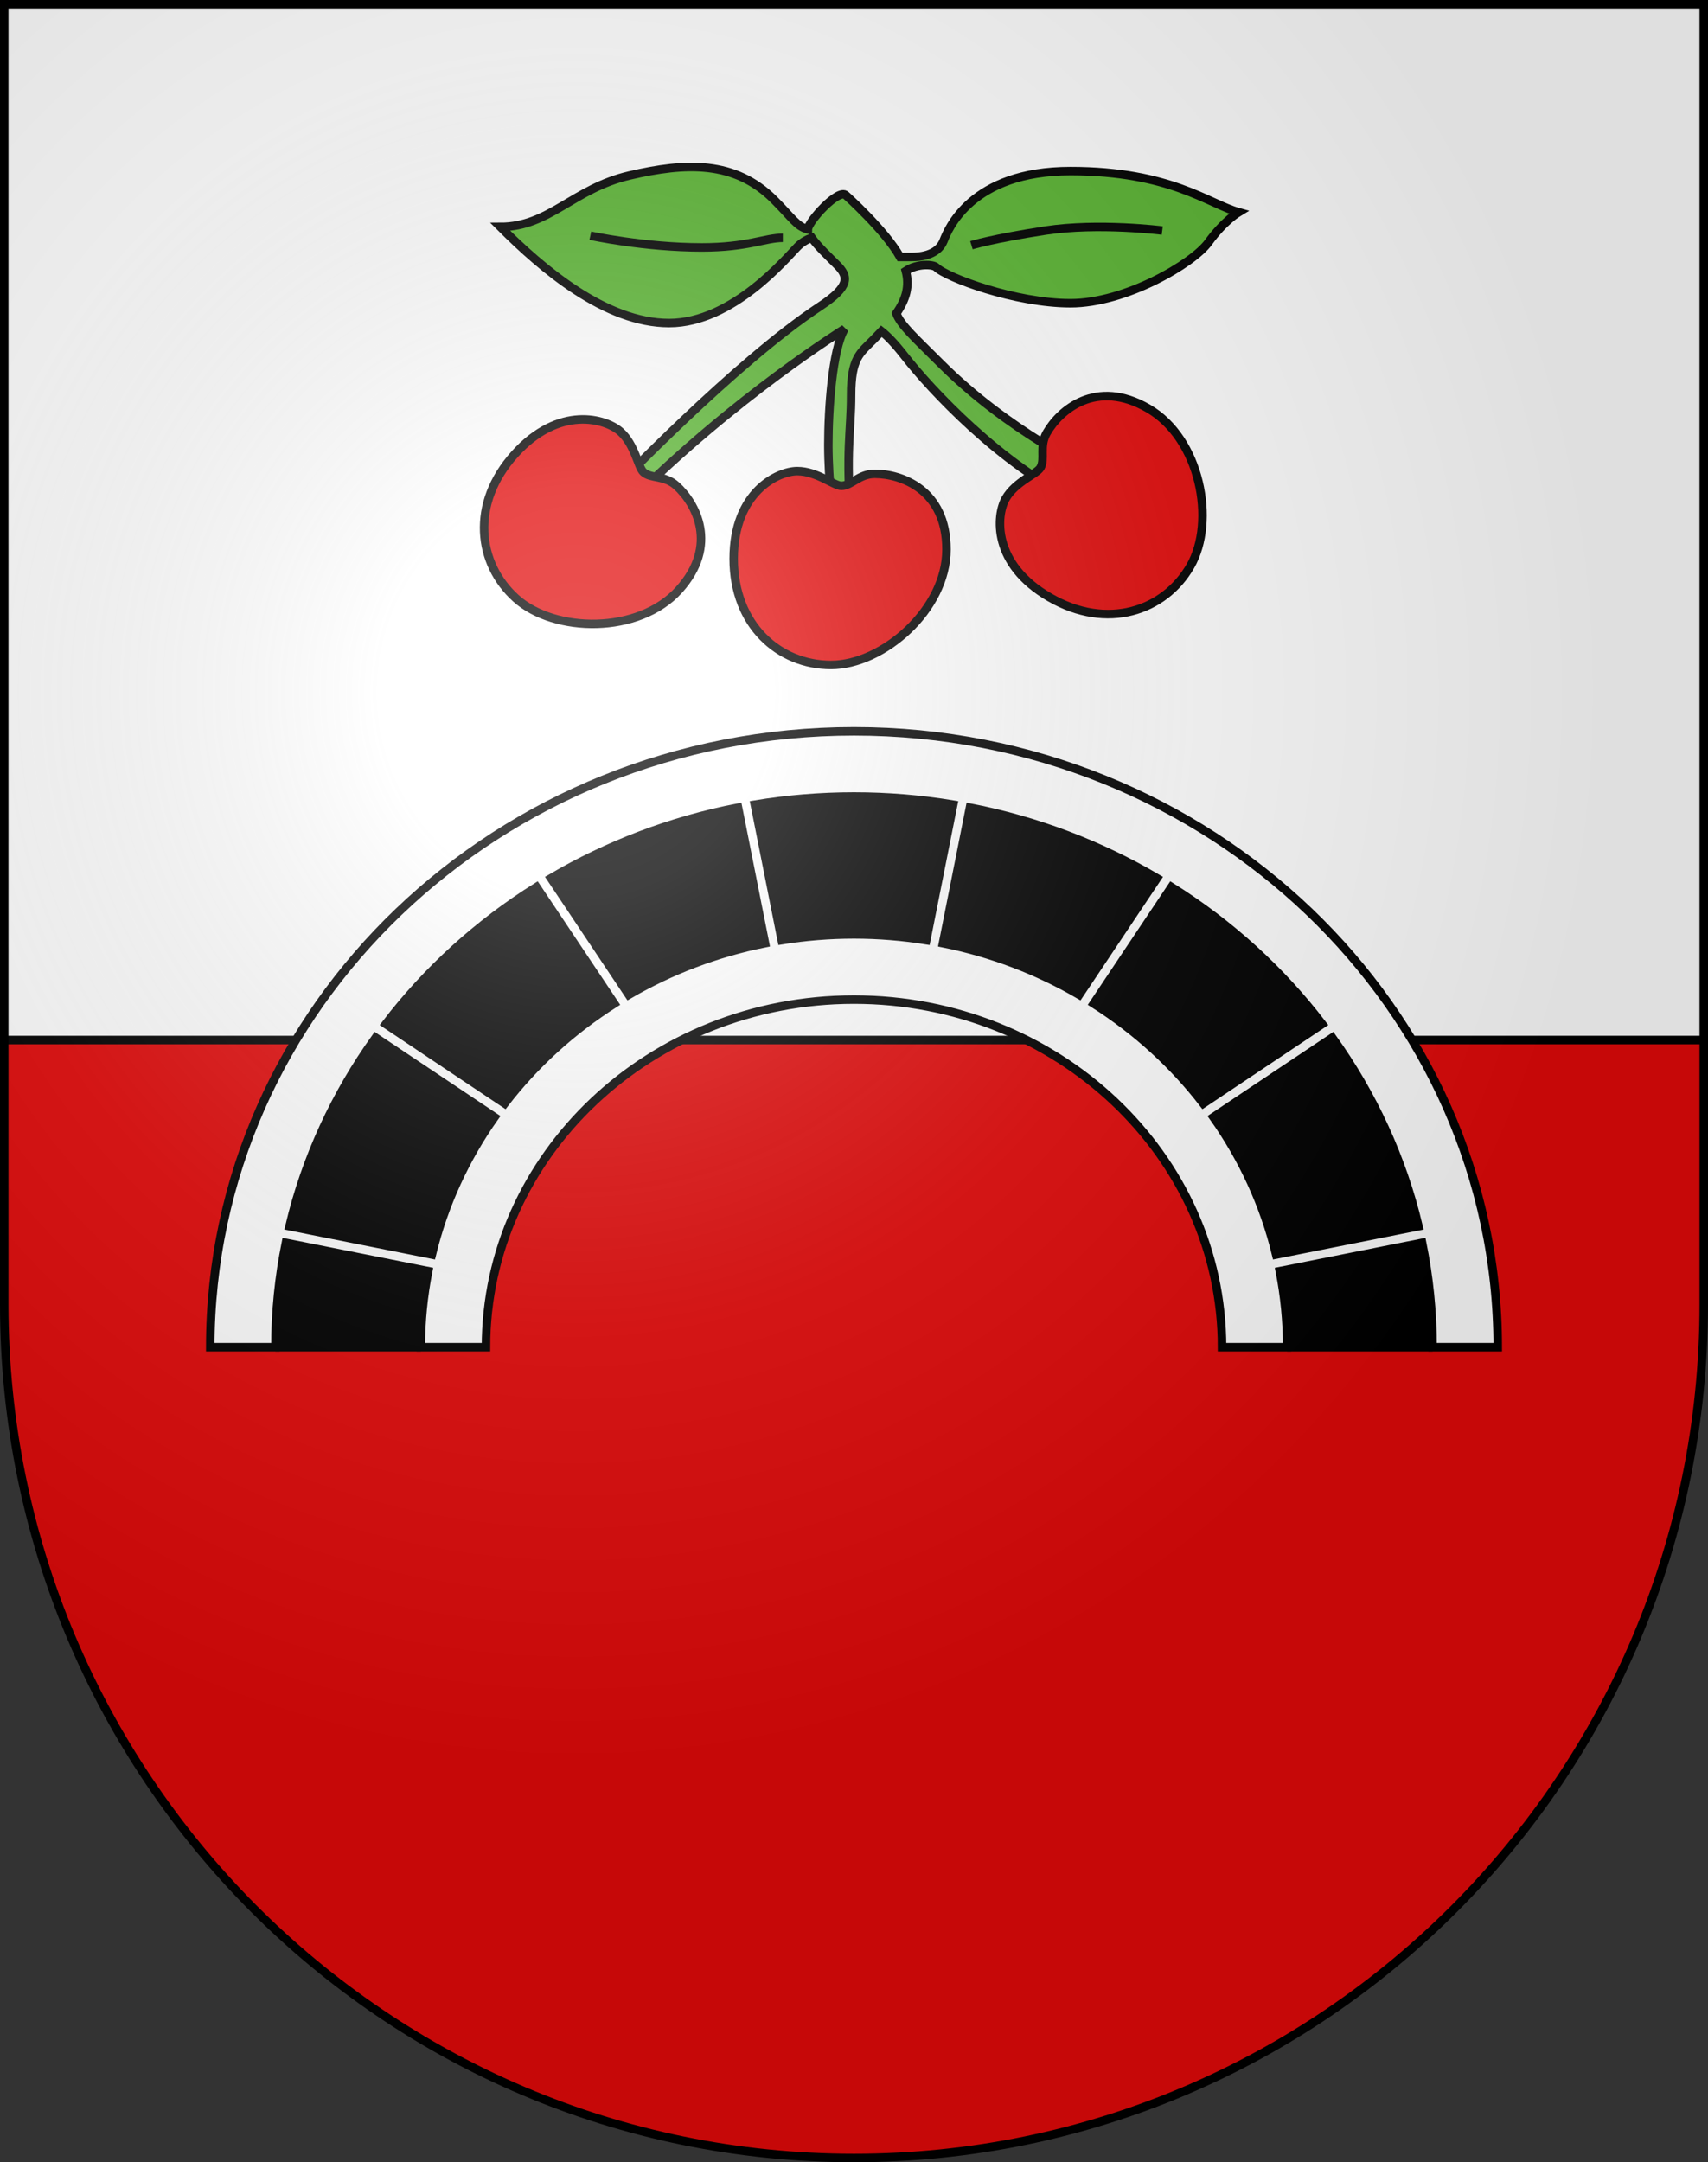
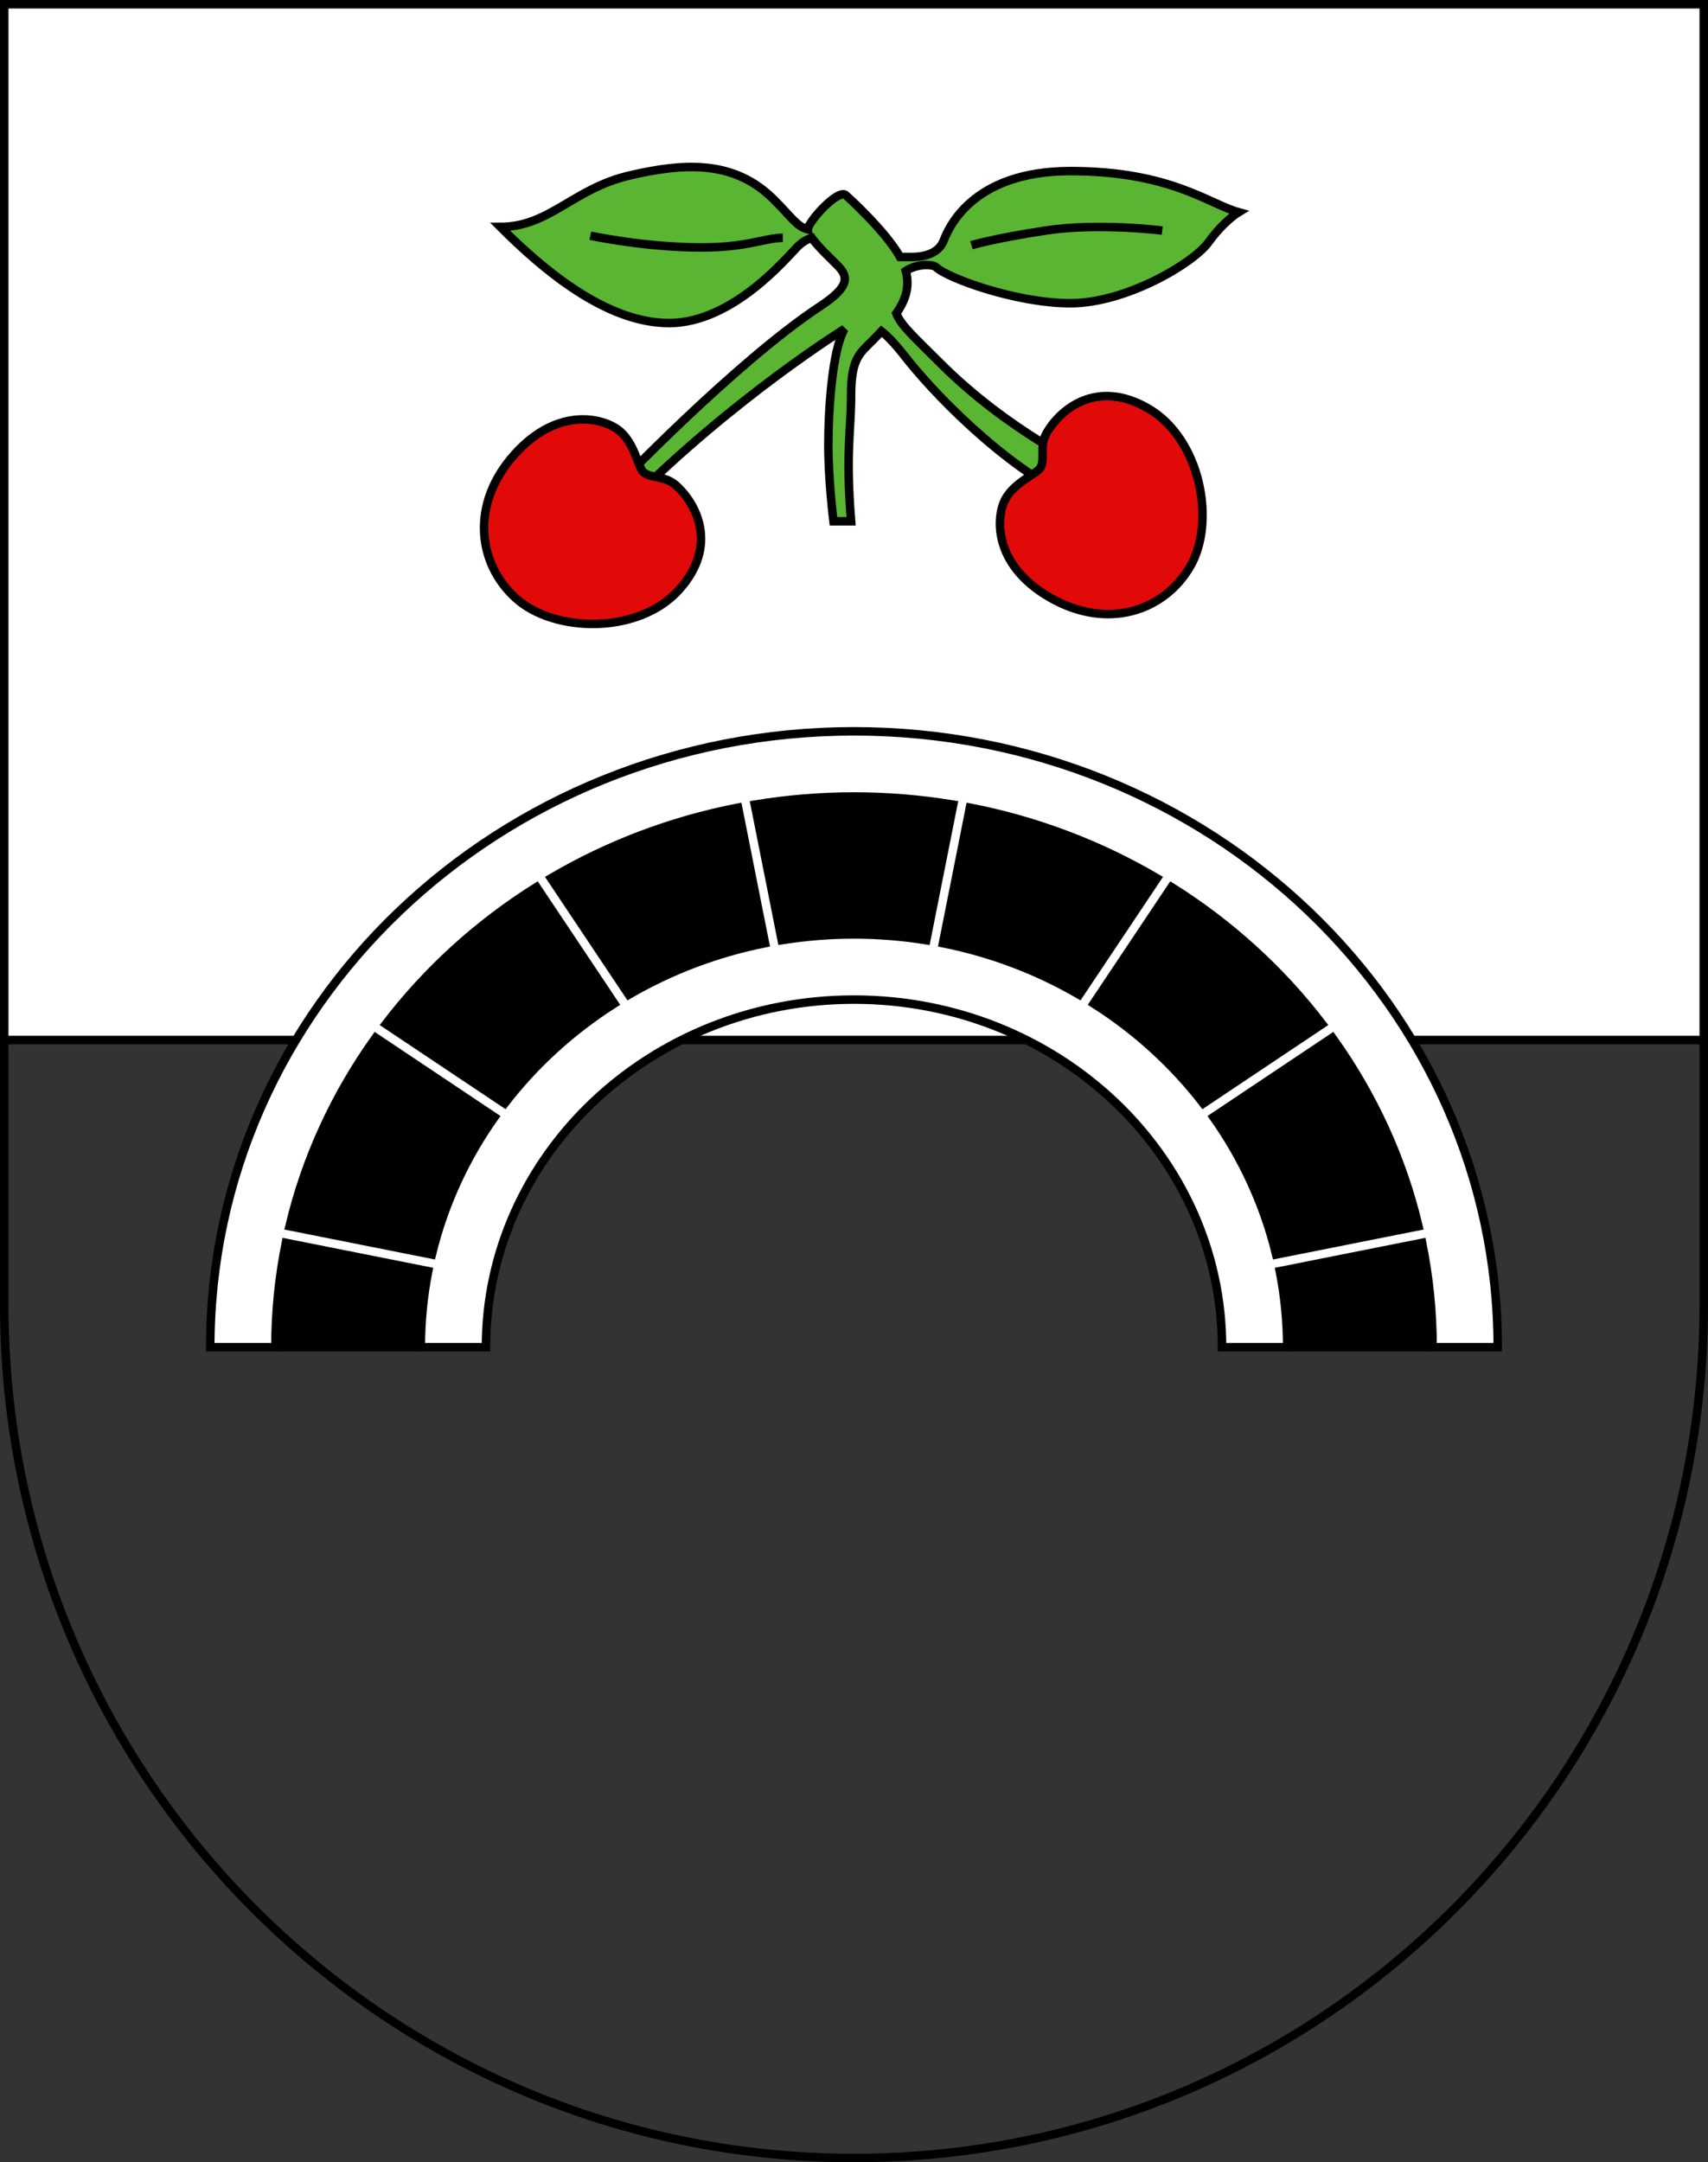
<svg xmlns="http://www.w3.org/2000/svg" xmlns:ns1="http://sodipodi.sourceforge.net/DTD/sodipodi-0.dtd" xmlns:ns2="http://www.inkscape.org/namespaces/inkscape" xmlns:xlink="http://www.w3.org/1999/xlink" height="763" width="603" version="1.0" id="svg20" ns1:version="0.32" ns2:version="0.46" ns1:docname="Chavannes-pres-Renens-coat_of_arms.svg" ns1:docbase="C:\Documents and Settings\Steve\Bureau\Blason Villages Suisse pour Wikipédia (par Delta-9)" ns2:output_extension="org.inkscape.output.svg.inkscape">
  <rect width="100%" height="100%" fill="#333333" stroke="none" />
  <defs id="defs29">
    <ns2:perspective ns1:type="inkscape:persp3d" ns2:vp_x="0 : 381.5 : 1" ns2:vp_y="0 : 1000 : 0" ns2:vp_z="603 : 381.5 : 1" ns2:persp3d-origin="301.5 : 254.33333 : 1" id="perspective28" />
    <linearGradient id="linearGradient2893">
      <stop style="stop-color:#ffffff;stop-opacity:0.314;" offset="0" id="stop2895" />
      <stop id="stop2897" offset="0.19" style="stop-color:#ffffff;stop-opacity:0.251;" />
      <stop style="stop-color:#6b6b6b;stop-opacity:0.125;" offset="0.6" id="stop2901" />
      <stop style="stop-color:#000000;stop-opacity:0.125;" offset="1" id="stop2899" />
    </linearGradient>
    <linearGradient id="linearGradient2955">
      <stop style="stop-color:white;stop-opacity:0;" offset="0" id="stop2965" />
      <stop style="stop-color:black;stop-opacity:0.646;" offset="1" id="stop2959" />
    </linearGradient>
    <radialGradient ns2:collect="always" xlink:href="#linearGradient2893" id="radialGradient3236" gradientUnits="userSpaceOnUse" gradientTransform="matrix(1.215,1.531577e-24,1.464684e-23,1.267,-839.192,-490.489)" cx="858.042" cy="579.933" fx="858.042" fy="579.933" r="300" />
    <ns2:perspective id="perspective2544" ns2:persp3d-origin="297.63751 : 280.63 : 1" ns2:vp_z="595.27502 : 420.94501 : 1" ns2:vp_y="0 : 1000 : 0" ns2:vp_x="0 : 420.94501 : 1" ns1:type="inkscape:persp3d" />
  </defs>
  <ns1:namedview ns2:window-height="887" ns2:window-width="1205" ns2:pageshadow="2" ns2:pageopacity="0.0" guidetolerance="10.0" gridtolerance="10.0" objecttolerance="10.0" borderopacity="1.0" bordercolor="#666666" pagecolor="#ffffff" id="base" ns2:zoom="0.68873437" ns2:cx="312.13523" ns2:cy="373.12717" ns2:window-x="20" ns2:window-y="42" ns2:current-layer="layer2" showgrid="false" showguides="true" ns2:guide-bbox="true">
    <ns1:guide orientation="horizontal" position="761.5" id="guide1885" />
    <ns1:guide orientation="vertical" position="1.5" id="guide1887" />
    <ns1:guide orientation="horizontal" position="1.5" id="guide1889" />
    <ns1:guide orientation="vertical" position="601.5" id="guide1891" />
    <ns1:guide orientation="vertical" position="301.501" id="guide1893" />
  </ns1:namedview>
  <desc id="desc22">Coat of Arms of Canton of Freiburg (Fribourg)</desc>
  <g ns2:groupmode="layer" id="layer1" ns2:label="Fond écu" style="opacity:1;display:inline" ns1:insensitive="true">
-     <path id="path1899" d="M 1.5,1.5 L 1.5,460.368 C 1.5,626.678 135.815,761.5 301.5,761.5 C 467.185,761.5 601.5,626.678 601.5,460.368 L 601.5,1.5 L 1.5,1.5 z" style="fill:#e20909;fill-opacity:1" />
    <rect id="rect2505" height="365.5" width="600" y="1.5" x="1.5" style="opacity:1;fill:#ffffff" />
  </g>
  <g ns2:groupmode="layer" id="layer2" ns2:label="Meubles" style="opacity:1;display:inline" ns1:insensitive="true">
    <line id="line2509" y2="367" x2="601.499" y1="367" x1="1.5" style="fill:none;stroke:#000000;stroke-width:3" />
    <g id="g2632">
      <path id="path2513" d="M 301.499,281.067 C 289.559,281.067 277.858,282.057 266.474,283.936 L 275.989,331.771 C 284.288,330.438 292.809,329.733 301.5,329.733 C 310.191,329.733 318.711,330.438 327.011,331.771 L 336.526,283.936 C 325.14,282.057 313.44,281.067 301.499,281.067 z M 194.531,309.911 L 221.992,351.009 C 236.597,342.509 252.808,336.279 270.081,332.83 L 260.565,284.989 C 236.801,289.606 214.53,298.168 194.531,309.911 z M 342.433,284.989 L 332.916,332.83 C 350.189,336.279 366.4,342.509 381.006,351.009 L 408.467,309.911 C 388.468,298.168 366.197,289.606 342.433,284.989 z M 136.215,361.352 L 178.16,389.379 C 188.79,375.589 201.9,363.64 216.864,354.134 L 189.399,313.029 C 168.763,325.968 150.73,342.366 136.215,361.352 z M 102.211,432.701 L 152.454,442.694 C 156.705,425.11 164.308,408.733 174.586,394.207 L 132.636,366.177 C 118.398,386.035 107.931,408.522 102.211,432.701 z M 413.599,313.029 L 386.133,354.134 C 401.097,363.64 414.208,375.589 424.837,389.379 L 466.783,361.352 C 452.269,342.365 434.235,325.968 413.599,313.029 z M 97.231,475.4 L 148.564,475.4 C 148.564,466.231 149.468,457.261 151.177,448.558 L 100.928,438.563 C 98.512,450.495 97.231,462.807 97.231,475.4 z M 502.069,438.563 L 451.82,448.558 C 453.53,457.261 454.433,466.231 454.433,475.4 L 505.766,475.4 C 505.767,462.807 504.485,450.495 502.069,438.563 z M 470.363,366.177 L 428.413,394.207 C 438.69,408.733 446.294,425.11 450.545,442.694 L 500.787,432.701 C 495.066,408.522 484.6,386.035 470.363,366.177 z" />
      <path id="path2515" d="M 505.767,475.4 L 528.767,475.4 C 528.767,355.37 427.016,258.067 301.499,258.067 C 175.982,258.067 74.231,355.37 74.231,475.4 L 86.767,475.4 L 97.231,475.4 C 97.231,462.807 98.512,450.495 100.928,438.563 L 151.177,448.558 C 149.468,457.261 148.564,466.231 148.564,475.4 L 171.564,475.4 C 171.564,407.653 229.738,352.733 301.499,352.733 C 373.26,352.733 431.434,407.652 431.434,475.4 L 454.434,475.4 C 454.434,466.231 453.531,457.261 451.821,448.558 L 502.07,438.563 C 504.485,450.495 505.767,462.807 505.767,475.4 z M 408.467,309.911 L 381.006,351.009 C 366.401,342.509 350.19,336.279 332.916,332.83 L 342.433,284.989 C 366.197,289.606 388.468,298.168 408.467,309.911 z M 260.566,284.989 L 270.082,332.83 C 252.809,336.279 236.598,342.509 221.993,351.009 L 194.532,309.911 C 214.53,298.168 236.801,289.606 260.566,284.989 z M 152.453,442.694 L 102.21,432.701 C 107.93,408.522 118.398,386.035 132.634,366.177 L 174.584,394.207 C 164.308,408.733 156.705,425.11 152.453,442.694 z M 178.16,389.379 L 136.215,361.352 C 150.73,342.366 168.763,325.968 189.399,313.03 L 216.864,354.135 C 201.9,363.641 188.79,375.589 178.16,389.379 z M 275.988,331.771 L 266.473,283.936 C 277.857,282.057 289.558,281.067 301.498,281.067 C 313.438,281.067 325.139,282.057 336.523,283.936 L 327.008,331.771 C 318.708,330.438 310.189,329.733 301.497,329.733 C 292.808,329.733 284.288,330.438 275.988,331.771 z M 386.133,354.134 L 413.599,313.029 C 434.236,325.967 452.269,342.365 466.784,361.352 L 424.838,389.379 C 414.208,375.589 401.097,363.64 386.133,354.134 z M 450.545,442.694 C 446.294,425.11 438.691,408.733 428.413,394.207 L 470.363,366.177 C 484.599,386.035 495.066,408.522 500.787,432.701 L 450.545,442.694 z" style="fill:#ffffff;stroke:#000000;stroke-width:3" />
      <line id="line2517" y2="475.4" x2="505.767" y1="475.4" x1="454.434" style="fill:none;stroke:#000000;stroke-width:3" />
      <line id="line2519" y2="475.4" x2="148.565" y1="475.4" x1="97.232" style="fill:none;stroke:#000000;stroke-width:3" />
    </g>
    <g id="g2624">
      <path id="path2523" d="M 377.938,60.372 C 342.704,60.372 334.672,81.099 333.118,84.985 C 331.564,88.871 327.418,90.685 321.719,90.685 L 317.768,90.685 C 312.465,81.24 298.661,68.922 298.661,68.922 C 296.074,66.334 285.249,78.22 285.224,80.947 C 281.308,79.933 279.684,76.889 273.272,70.477 C 259.411,56.616 242.182,57.264 222.233,61.927 C 202.284,66.591 193.993,80.063 176.635,80.063 C 191.273,94.701 213.683,114.002 236.223,114.002 C 258.763,114.002 277.934,90.685 281.562,87.058 C 283.331,85.289 285.157,84.387 286.568,83.922 C 288.64,86.852 292.678,90.661 295.552,93.534 C 299.568,97.55 300.215,101.048 289.593,108.043 C 259.672,127.747 216.922,172.424 216.922,172.424 L 221.974,177.476 C 259.411,140.039 298.143,116.075 298.143,116.075 C 293.843,123.458 292.443,144.315 292.443,157.01 C 292.443,169.705 294.257,183.954 294.257,183.954 L 300.474,183.954 C 298.506,159.212 300.474,152.347 300.474,139.392 C 300.474,126.438 303.583,124.625 308.246,119.961 C 309.297,118.91 310.279,117.897 311.208,116.906 C 313.109,118.389 315.773,121.015 319.387,125.661 C 328.454,137.319 353.326,164.005 380.011,176.7 L 384.675,165.559 C 384.675,165.559 356.047,152.217 332.082,128.252 C 322.909,119.079 318.081,114.878 316.434,110.602 C 319.891,105.622 321.203,100.999 319.785,95.615 C 324.036,92.836 329.525,93.31 330.528,94.313 C 334.155,97.94 358.508,107.008 377.939,107.008 C 397.37,107.008 421.206,93.018 426.646,85.505 C 432.086,77.992 437.268,74.883 437.268,74.883 C 426.903,72.03 413.172,60.372 377.938,60.372 z" style="fill:#5ab532;stroke:#000000;stroke-width:3" />
      <path style="fill:none;stroke:#000000;stroke-width:3" d="M 208.414,83.171 C 208.414,83.171 227.413,87.316 247.794,87.316 C 263.943,87.316 270.162,83.921 276.379,83.921" id="path2527" />
      <path style="fill:none;stroke:#000000;stroke-width:3" d="M 410.322,81.357 C 410.322,81.357 387.782,78.507 369.129,81.357 C 350.476,84.207 342.962,86.538 342.962,86.538" id="path2529" />
-       <path style="fill:#e20909;stroke:#000000;stroke-width:3" d="M 297.019,171.431 C 294.45,171.431 288.383,166.249 281.474,166.249 C 274.566,166.249 259.021,173.675 259.021,197.166 C 259.021,220.656 275.084,234.646 293.392,234.646 C 311.7,234.646 334.154,215.129 334.154,193.884 C 334.154,172.639 318.004,167.199 308.85,167.199 C 303.219,167.199 300.647,171.431 297.019,171.431 z" id="path2533" />
      <path style="fill:#e20909;stroke:#000000;stroke-width:3" d="M 227.154,166.594 C 225.245,164.875 224.203,156.964 219.069,152.342 C 213.935,147.719 197.414,142.837 181.696,160.293 C 165.978,177.749 168.554,198.895 182.159,211.145 C 195.764,223.395 225.51,223.916 239.725,208.128 C 253.941,192.34 245.579,177.491 238.776,171.366 C 234.593,167.598 229.85,169.021 227.154,166.594 z" id="path2535" />
      <path style="fill:#e20909;stroke:#000000;stroke-width:3" d="M 367.316,165.039 C 366.032,167.264 358.51,169.927 355.056,175.91 C 351.602,181.893 350.26,199.068 370.604,210.813 C 390.947,222.558 411.094,215.643 420.248,199.788 C 429.403,183.933 423.727,154.728 405.329,144.106 C 386.931,133.484 374.144,144.75 369.567,152.677 C 366.751,157.555 369.129,161.898 367.316,165.039 z" id="path2537" />
    </g>
  </g>
  <g ns2:groupmode="layer" id="layer3" ns2:label="Reflet final" style="display:inline" ns1:insensitive="true">
-     <path style="fill:url(#radialGradient3236);fill-opacity:1" d="M 1.5,1.5 L 1.5,460.368 C 1.5,626.679 135.815,761.5 301.5,761.5 C 467.185,761.5 601.5,626.679 601.5,460.368 L 601.5,1.5 L 1.5,1.5 z " id="path2346" />
-   </g>
+     </g>
  <g ns2:groupmode="layer" id="layer4" ns2:label="Contour final" style="display:inline" ns1:insensitive="true">
    <path style="fill:none;fill-opacity:1;stroke:#000000;stroke-width:3;stroke-miterlimit:4;stroke-dasharray:none;stroke-opacity:1" d="M 1.5,1.5 L 1.5,460.368 C 1.5,626.679 135.815,761.5 301.5,761.5 C 467.185,761.5 601.5,626.679 601.5,460.368 L 601.5,1.5 L 1.5,1.5 z " id="path3239" />
  </g>
</svg>